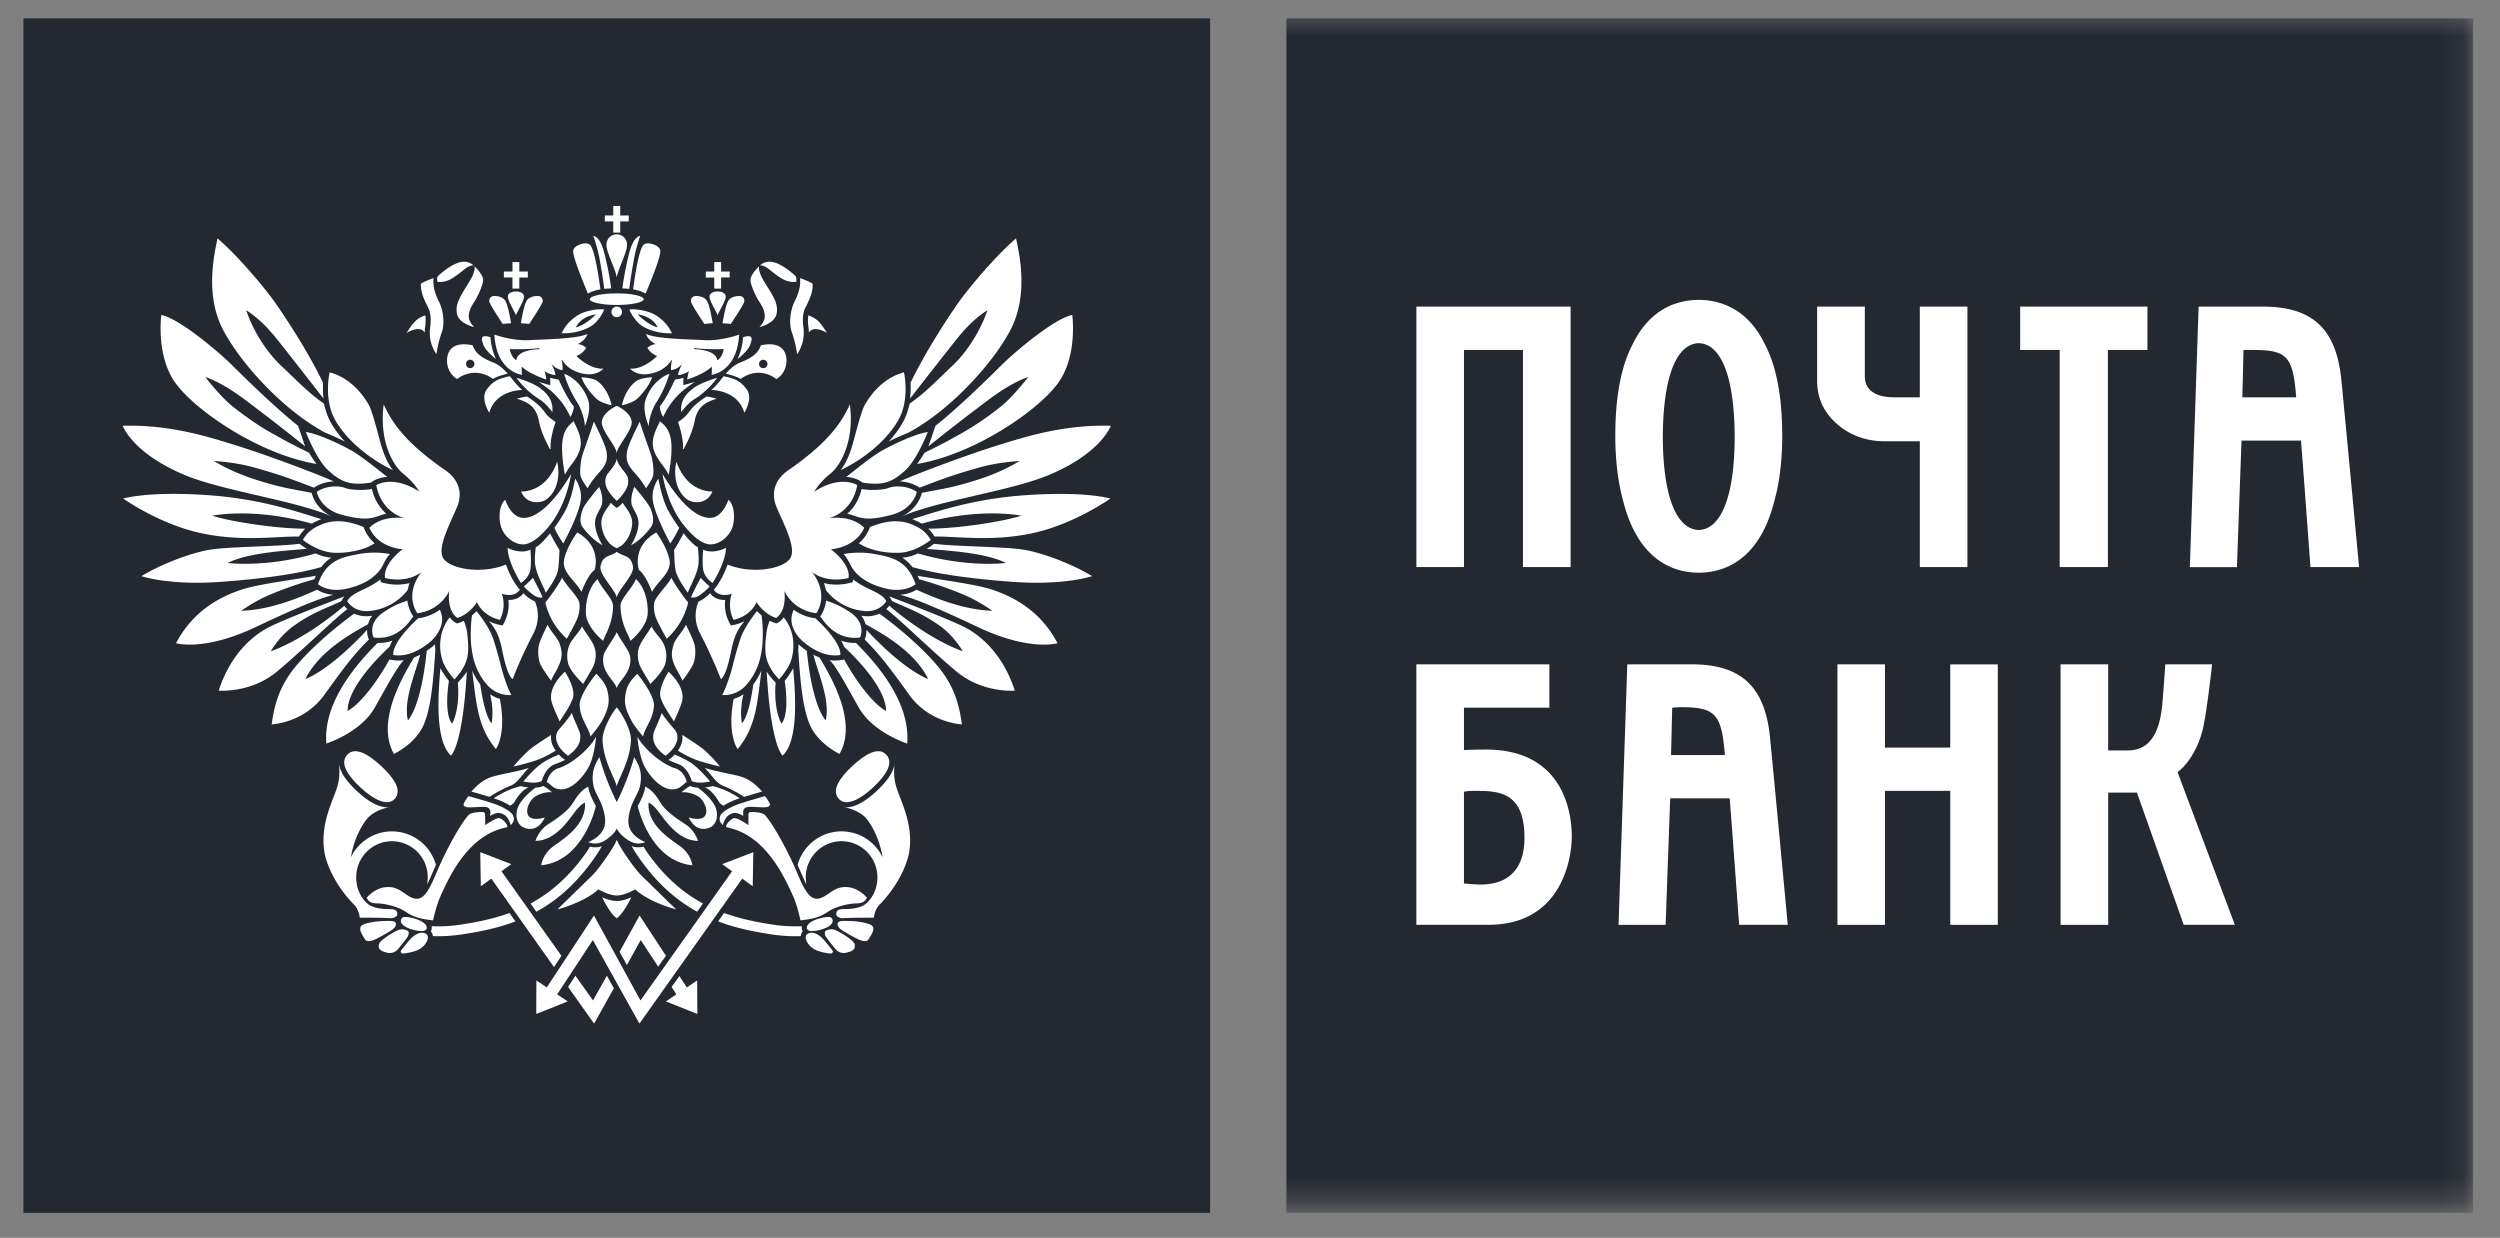
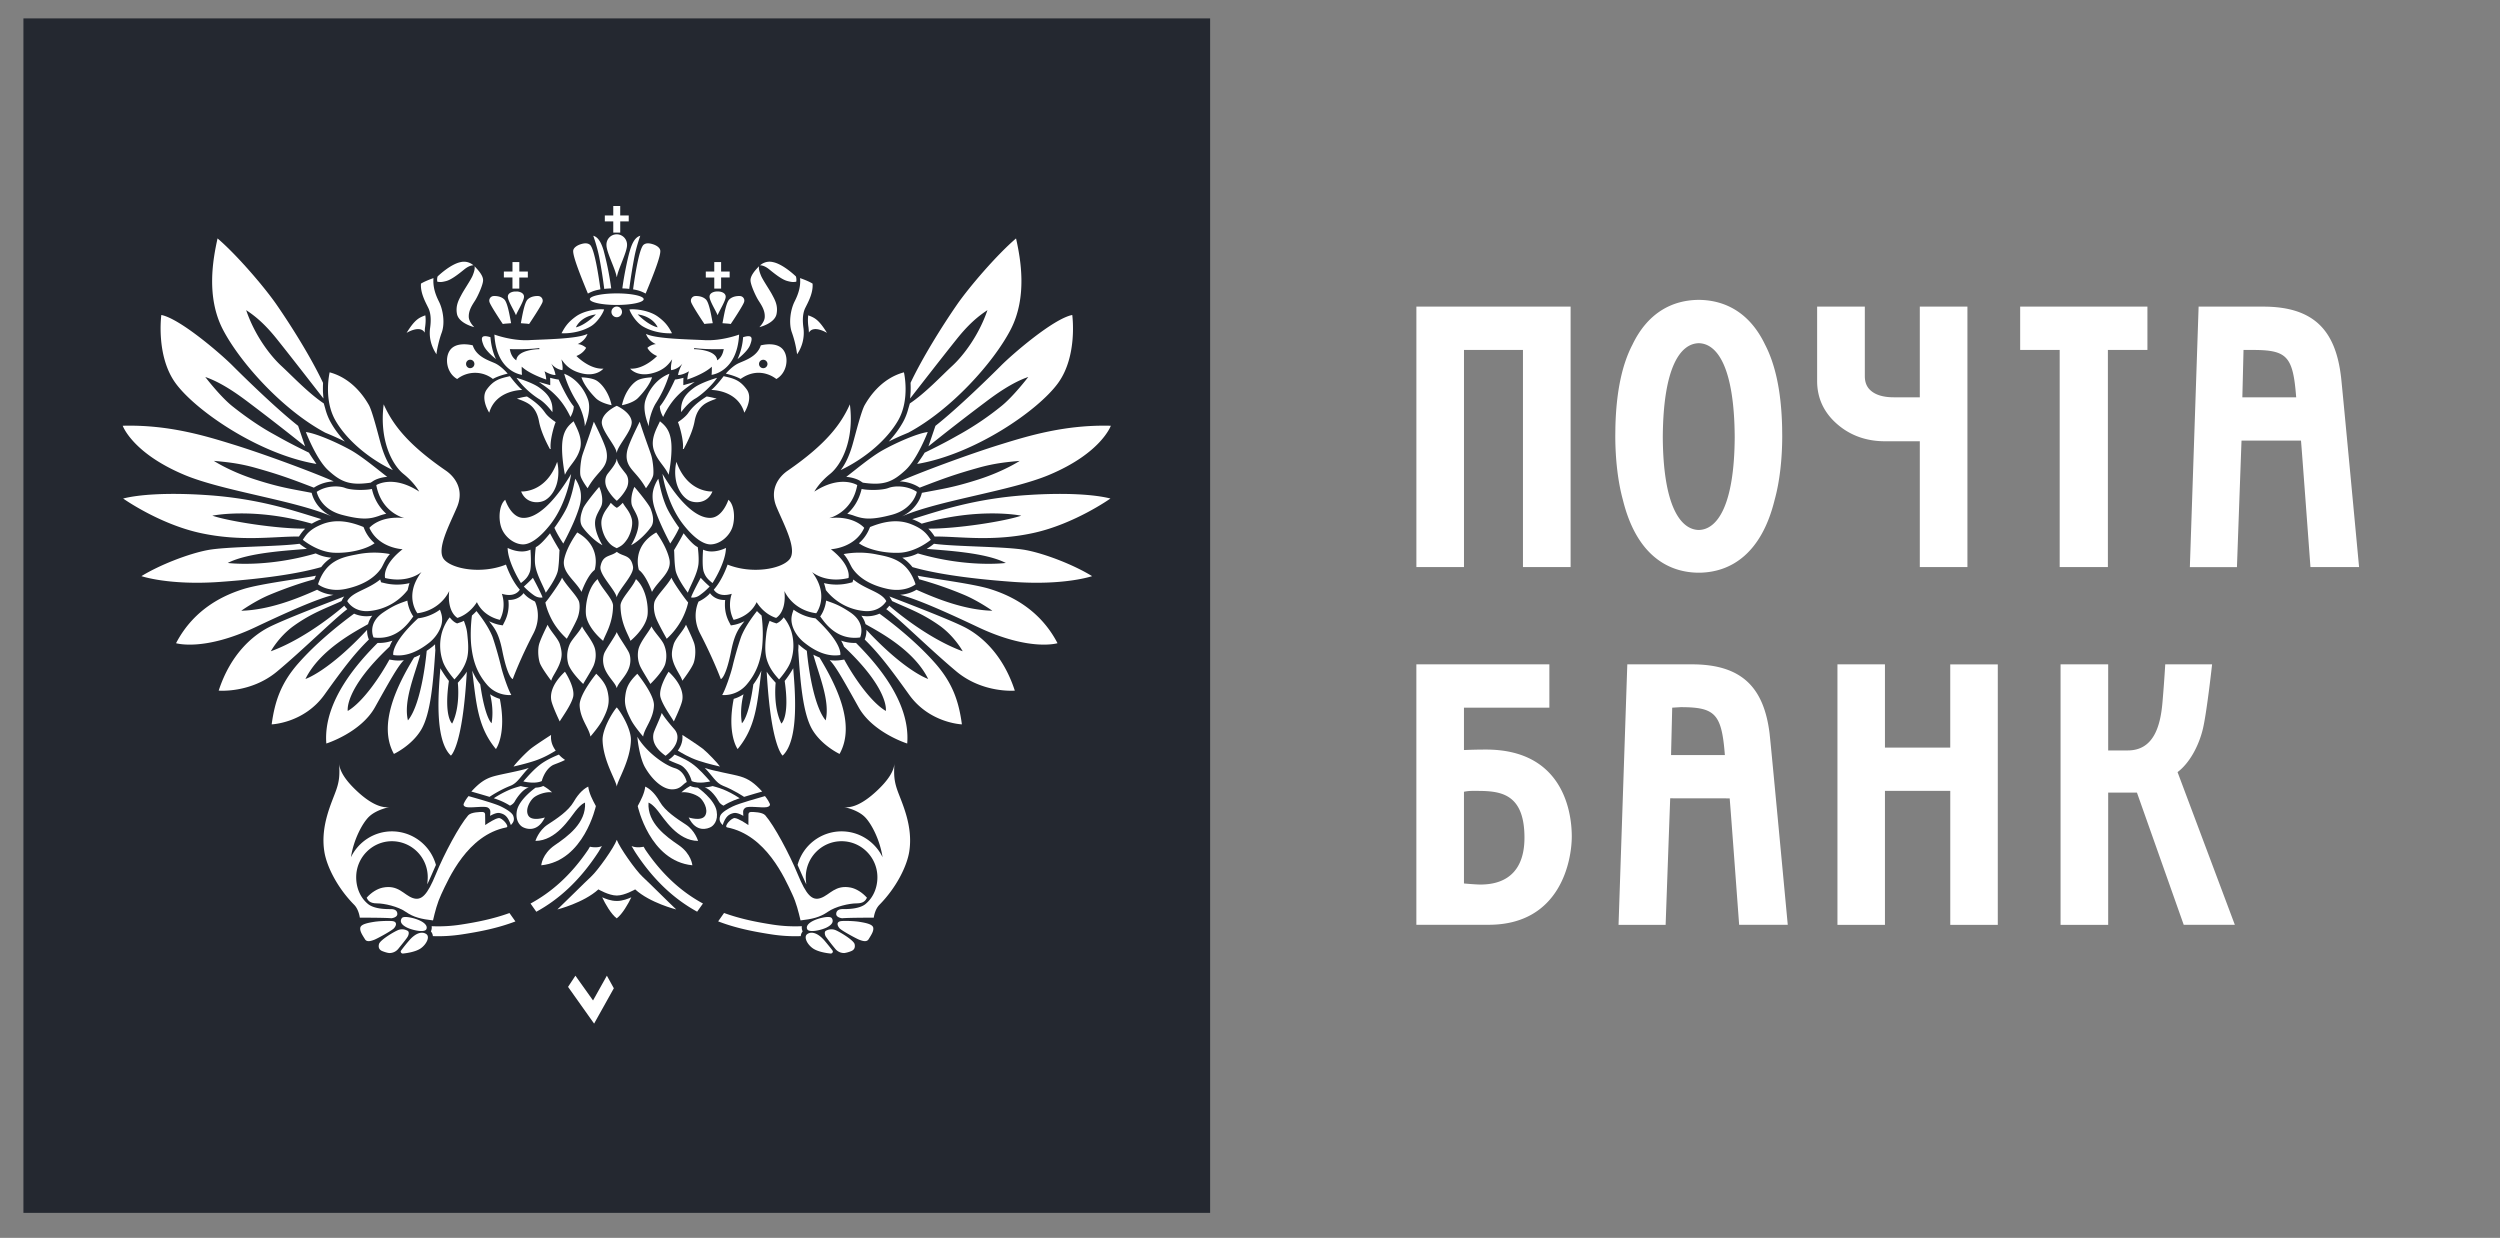
<svg xmlns="http://www.w3.org/2000/svg" width="103" height="51" fill="none">
  <rect width="100%" height="100%" fill="#808080" stroke="none" />
  <g clip-path="url(#a)">
    <path fill-rule="evenodd" clip-rule="evenodd" d="M.965 49.969h48.892V.759H.965v49.21z" fill="#242830" />
    <path fill-rule="evenodd" clip-rule="evenodd" d="M15.808 16.659c.361.802.952 1.625 2.568 2.735.358.249.758.766.456 1.493-.306.727-.875 1.758-.536 2.162.342.402 1.56.612 2.55.212 0 0 .207.629.57 1.032 0 0-.17.346-.74.171 0 0 .207.517-.08 1.073 0 0-.663-.115-.948-.729 0 0-.268.478-.8.65 0 0-.437-.226-.34-1.11 0 0-.325.786-1.311.918 0 0-.572-.725.169-1.7 0 0-.532.478-1.499.248 0 0-.154-.498.72-1.186 0 0-.99-.039-1.368-.88 0 0 .418-.518 1.443-.402 0 0-.949-.212-1.159-1.36 0 0 .684-.44 1.768.268 0 0-.192-.362-.646-.726-.456-.364-1.008-1.378-.817-2.87zm3.98 11.54a2.67 2.67 0 0 1-.333-.57c.171 1.392.23 2.33.977 3.232 0 0 .45-.603.161-2.068a1.438 1.438 0 0 1-.402-.19s.17.596.062 1.194c0 0-.267-.196-.466-1.598zm-1.293-.144a4.403 4.403 0 0 1-.352-.524c-.061.808-.274 2.934.434 3.6 0 0 .486-.357.655-3.46-.102.174-.282.359-.37.46 0 0 .118.985-.233 1.68 0 0-.35-.269-.134-1.756zm-1.688 1.625c.593-.717.773-2.866.773-2.866.083-.056.164-.116.25-.183.03-.029.064-.056.095-.087 0 .078.003.16.012.241-.087 1.294-.188 2.626-.59 3.29-.392.65-1.117.987-1.117.987-.675-1.213.142-2.84.83-3.973.083-.031.168-.072.256-.116-.24.871-.699 1.908-.509 2.707m-1.682-3.73a.955.955 0 0 0 .073.398c-.568.56-.989 1.097-1.83 2.273-.842 1.176-2.175 1.223-2.175 1.223.129-.953.385-1.705 1.1-2.517.714-.812 1.626-1.554 2.296-2.044.235.103.495.133.747.084a.988.988 0 0 0-.172.348c-.51.293-1.982 1.045-2.58 2.259 0 0 .933-.297 2.54-2.024zm-1.055-1.185.054-.102c.021-.033.038-.063.061-.09-.549.212-2.5.954-3.132 1.282-.632.332-1.547 1.078-2.043 2.599 0 0 1.318.117 2.404-.787 1.088-.908 2.356-2.17 2.896-2.57a.897.897 0 0 1-.125-.142s-1.472 1.31-3.027 1.878c0 0 .332-.609.948-1.05.748-.534 1.309-.714 1.964-1.018zm-1.118-.899a2.28 2.28 0 0 1 .066-.148c-.645.13-2.253.326-2.974.546-.718.224-2.019.753-2.791 2.236 0 0 1.133.35 3.27-.66 2.138-1.014 2.809-1.225 3.216-1.333a1.48 1.48 0 0 1-.674-.21c-.853.384-1.993.835-3.126.866 0 0 .557-.397 1.145-.647.635-.266 1.335-.51 1.868-.65zm.055-1.065c.209.099.37.148.643.176-.15.098-.29.22-.416.387-.754.219-2.04.457-4.159.61-2.117.153-3.248-.237-3.248-.237.738-.455 1.916-.916 2.712-1.07.797-.156 2.887-.138 3.803-.264.01.011.121.101.302.21-.771.07-2.414.147-3.26.581 0 0 1.563.209 3.623-.393zm-.16-1.226c.108-.063.236-.127.394-.186-1.073-.326-2.544-.85-4.762-.994-1.625-.108-2.797-.013-3.405.145 0 0 1.481 1.049 3.172 1.418 1.693.371 3.068.138 4.072.147.065-.1.141-.213.259-.325-1.176.008-3.13-.298-3.829-.534 0 0 1.705-.356 4.1.329zm-.005-1.27c.005.031.131.64.832.976-1.506-.664-4.472-1.045-6.068-1.712-2.155-.902-2.55-2.028-2.55-2.028 1.867-.05 3.375.408 4.538.768 1.36.419 3.433 1.199 4.158 1.525-.292.01-.576.099-.82.258-1.013-.391-1.485-.557-2.404-.816-.727-.205-1.263-.244-1.717-.288 0 0 .64.424 1.69.763 1.043.336 1.495.391 2.34.555m-.112-1.655c.06.107.238.363.308.464-2.381-.401-5-2.213-5.81-3.337-.81-1.125-.58-2.801-.58-2.801.785.157 2.492 1.64 2.934 2.087.443.443 1.777 1.752 2.702 2.481l.287.844a99.342 99.342 0 0 0-2.315-1.8c-.452-.342-1.126-.828-1.798-1.057 0 0 .619.809 1.117 1.205.576.458 1.162.855 1.643 1.12.427.237.647.37 1.512.794z" fill="#fff" />
    <path fill-rule="evenodd" clip-rule="evenodd" d="M19.444 25.359a2.33 2.33 0 0 0 .187-.183c.11.139.479.601.661 1.062.135.393.282.93.355 1.235.073.305.288.943.42 1.161 0 0-.58.073-1.009-.432-.422-.495-.564-.993-.63-1.504-.056-.4-.035-.957.016-1.338m-.914.075c.108.145.212.204.222.211l.08.04.079-.028c.075-.022.14-.049.202-.08.085.236.12.35.14.55.026.267.078.688-.02 1.03-.12.419-.372.675-.509.835 0 0-.38-.42-.487-.766a1.996 1.996 0 0 1-.014-1.219c.077-.234.198-.45.307-.573zm-1.307.04c.327-.04.638-.162.903-.356.05.138.127.323.07.585-.059.263-.239.552-.497.763-.394.314-.915.61-1.494.52 0 0-.133-.439 1.018-1.511m-.44-.73c.05.388.234.633.246.652-.134.163-.622 1.004-1.639.865 0 0-.277-.575.402-1.032.457-.31.677-.373.992-.486zm.09-.722a2.18 2.18 0 0 1-1.055-.006l-.118-.028-.036-.115c-.523.429-1.145.502-1.358.891 0 0 .261.484.94.405a2.265 2.265 0 0 0 1.55-.861c.015-.068.046-.198.076-.285M15.7 23.42c.095-.145.161-.368.365-.593a3.544 3.544 0 0 0-1.38.018c-.625.117-1.264.265-1.583 1.226 0 0 .4.343 1.13.195.62-.13 1.159-.397 1.468-.846zm-.267-1.04a1.585 1.585 0 0 1-.406-.547l-.05-.12c-.543-.222-1.108-.335-1.664-.13-.553.21-.698.448-.837.657 0 0 .613.517 1.317.534.705.024 1.357-.182 1.64-.393m.165-1.121a1.99 1.99 0 0 1 .315-.093 1.933 1.933 0 0 1-.59-1.023c-.251.06-.842.06-1.102-.04-.262-.1-.773-.105-1.172.16 0 0 .132.706 1.035.946.853.226 1.166.168 1.514.05zm-.326-1.374.119-.078c.017-.01.218-.135.563-.162-.29-.217-.985-.803-1.473-1.084-.537-.302-1.426-.702-1.879-.762 0 0 .425 1.12.917 1.573.515.47.873.643 1.752.513m.916-.516c-.219-.283-.389-.674-.514-1.136-.102-.374-.337-1.305-.475-1.546-.139-.242-.639-1.085-1.616-1.348 0 0-.26 1.1.231 1.97.423.75 1.293 1.54 2.374 2.06zm5.422 5.112c.12.125.213.19.431.301 0 0 .312.599-.066 1.323-.379.723-.697 1.46-.848 1.872 0 0-.204-.031-.43-1.163-.151-.767-.344-.96-.547-1.222.221.11.398.144.413.147l.151.026.068-.135c.147-.28.204-.599.164-.913.351.01.538-.169.611-.26.005-.01.012-.014.015-.022l.038.046z" fill="#fff" />
    <path fill-rule="evenodd" clip-rule="evenodd" d="M13.309 15.802c-.005.115-.006.23-.003.346l.02.27c-.579-.741-1.268-1.634-1.926-2.458-.452-.564-.835-.906-1.258-1.182.354 1.046.997 1.88 1.45 2.298.45.415 1.109 1.117 1.748 1.545l.061.213c.05.194.126.393.233.581.148.265.344.525.576.777a10.802 10.802 0 0 0-.614-.284l-.197-.083c-1.76-.94-3.502-2.884-4.21-4.238-.708-1.352-.412-2.923-.226-3.764.799.681 1.947 2.022 2.448 2.752.617.895 1.409 2.163 1.896 3.195l.002.032zm24.665 5.773a2.38 2.38 0 0 0-.391-.186c1.07-.326 2.544-.85 4.76-.994 1.626-.108 2.8-.013 3.407.144 0 0-1.48 1.05-3.173 1.419-1.692.371-3.067.137-4.071.147a1.748 1.748 0 0 0-.26-.325c1.176.008 3.132-.298 3.83-.534 0 0-1.705-.357-4.101.329m.006-1.27c-.006.031-.132.64-.833.976 1.506-.664 4.475-1.045 6.068-1.712 2.157-.902 2.55-2.028 2.55-2.028-1.866-.05-3.374.408-4.536.768-1.36.419-3.434 1.199-4.16 1.525.273.01.569.09.822.258 1.013-.391 1.484-.557 2.404-.816.725-.205 1.261-.244 1.716-.288 0 0-.638.424-1.69.763-1.045.335-1.495.391-2.341.554zm.113-1.654c-.058.107-.238.363-.308.464 2.381-.401 5.001-2.213 5.81-3.337.813-1.125.581-2.801.581-2.801-.787.157-2.493 1.64-2.935 2.087-.442.443-1.777 1.752-2.702 2.481l-.288.844a90.586 90.586 0 0 1 2.318-1.8c.45-.342 1.124-.828 1.795-1.058 0 0-.617.81-1.116 1.206-.516.418-1.066.792-1.643 1.12-.426.237-.645.37-1.512.794zm-.578-2.85c.004.108.006.223.001.347l-.02.27c.578-.741 1.27-1.634 1.928-2.458.452-.564.835-.906 1.258-1.182-.358 1.046-.997 1.88-1.452 2.298-.45.415-1.105 1.117-1.745 1.545l-.063.213c-.05.194-.125.393-.233.581-.149.265-.342.525-.576.777.186-.093.398-.193.614-.284l.197-.083c1.76-.94 3.504-2.884 4.21-4.238.704-1.352.414-2.923.226-3.764-.799.681-1.948 2.022-2.45 2.752-.617.895-1.405 2.163-1.895 3.195v.032zm-21.961 10.69c-.725.73-2.253 2.366-2.11 4.142 0 0 1.42-.447 2.004-1.495.586-1.046.947-1.703 1.192-1.938-.158.02-.315.02-.469-.006l-.128-.02c-.36.66-1.075 1.74-1.716 2.117 0 0-.166-.875 1.724-2.65.026-.072.064-.156.118-.248-.173.064-.37.1-.59.097m19.435-9.831c-.361.802-.954 1.624-2.565 2.735-.362.249-.76.766-.457 1.493.303.726.875 1.758.531 2.162-.34.402-1.557.611-2.547.212 0 0-.207.628-.568 1.032 0 0 .169.346.741.171 0 0-.209.517.075 1.073 0 0 .666-.115.949-.729 0 0 .267.478.801.65 0 0 .439-.227.342-1.11 0 0 .322.786 1.312.918 0 0 .57-.725-.173-1.7 0 0 .533.478 1.502.248 0 0 .152-.498-.725-1.186 0 0 .992-.04 1.373-.881 0 0-.42-.517-1.445-.401 0 0 .95-.212 1.158-1.36 0 0-.684-.44-1.767.268 0 0 .19-.362.645-.726.457-.365 1.01-1.378.818-2.87zm-3.978 11.54c.131-.177.243-.368.332-.57-.17 1.392-.232 2.33-.978 3.232 0 0-.45-.603-.162-2.068.128-.037.267-.097.405-.19 0 0-.172.595-.067 1.194 0 0 .274-.196.47-1.598zm1.292-.144a4.07 4.07 0 0 0 .352-.524c.061.808.273 2.934-.436 3.6 0 0-.485-.357-.657-3.46.104.174.284.359.37.46 0 0-.116.985.235 1.68 0 0 .352-.27.136-1.756zm1.689 1.625c-.597-.717-.776-2.866-.776-2.866a3.066 3.066 0 0 1-.345-.27c0 .078-.002.16-.009.24.083 1.295.188 2.627.587 3.29.393.651 1.115.988 1.115.988.68-1.213-.14-2.84-.826-3.973a2.393 2.393 0 0 1-.255-.116c.24.871.697 1.908.509 2.707m1.678-3.73a.904.904 0 0 1-.04.309 1.36 1.36 0 0 1-.03.089c.566.56.988 1.097 1.829 2.272.842 1.177 2.175 1.224 2.175 1.224-.127-.953-.385-1.706-1.1-2.518-.713-.81-1.623-1.553-2.295-2.043a1.261 1.261 0 0 1-.748.084c.09.12.143.238.173.348.508.293 1.985 1.045 2.58 2.258 0 0-.934-.296-2.544-2.023zm1.059-1.186-.056-.1a.813.813 0 0 0-.059-.092c.548.213 2.5.955 3.13 1.283.632.332 1.544 1.078 2.04 2.599 0 0-1.315.117-2.403-.787-1.086-.908-2.355-2.17-2.894-2.57.054-.051.095-.1.127-.142 0 0 1.471 1.31 3.024 1.878 0 0-.331-.609-.943-1.05-.752-.534-1.31-.714-1.966-1.019zm1.114-.898c-.019-.05-.04-.1-.064-.148.644.13 2.255.326 2.975.546.717.224 2.019.753 2.79 2.236 0 0-1.132.35-3.272-.66-2.138-1.014-2.805-1.225-3.213-1.334.323-.024.554-.134.674-.209.853.384 1.994.835 3.126.866 0 0-.56-.397-1.145-.647a15.301 15.301 0 0 0-1.871-.65zm-.052-1.065c-.201.099-.42.159-.643.176.149.098.29.22.419.387.753.218 2.034.457 4.155.61 2.118.153 3.247-.237 3.247-.237-.737-.455-1.912-.916-2.709-1.07-.798-.156-2.889-.138-3.806-.264a2.489 2.489 0 0 1-.301.21c.772.07 2.414.147 3.261.581 0 0-1.563.209-3.623-.393z" fill="#fff" />
    <path fill-rule="evenodd" clip-rule="evenodd" d="M31.377 25.359a4.122 4.122 0 0 1-.19-.183c-.107.139-.474.6-.654 1.062-.138.393-.285.929-.356 1.235-.075.305-.292.943-.423 1.161 0 0 .58.073 1.01-.432.423-.495.564-.994.633-1.504.046-.446.039-.895-.02-1.338m.912.075c-.107.145-.209.204-.22.21l-.077.041-.083-.028a1.33 1.33 0 0 1-.2-.08 2.064 2.064 0 0 0-.139.55c-.029.267-.08.688.018 1.03.122.419.37.675.509.835 0 0 .38-.42.49-.766a2.02 2.02 0 0 0 .014-1.219 1.763 1.763 0 0 0-.312-.573zm1.31.04a1.931 1.931 0 0 1-.903-.356c-.048.138-.126.323-.068.585.055.263.236.552.499.763.388.314.912.61 1.492.52 0 0 .133-.439-1.02-1.511m.437-.73c-.046.388-.23.633-.245.652.135.163.623 1.004 1.645.865 0 0 .272-.575-.403-1.032-.463-.31-.68-.373-.997-.486zm-.089-.723c.348.085.712.083 1.059-.005l.117-.029.034-.114c.524.429 1.145.502 1.359.89 0 0-.261.484-.939.406a2.267 2.267 0 0 1-1.552-.861 1.83 1.83 0 0 0-.078-.286m1.176-.603c-.097-.145-.165-.368-.366-.593a3.548 3.548 0 0 1 1.38.018c.625.117 1.264.265 1.584 1.226 0 0-.404.343-1.134.195-.617-.13-1.156-.397-1.464-.846zm.265-1.04a1.58 1.58 0 0 0 .406-.547l.052-.12c.544-.222 1.11-.335 1.66-.13.556.21.7.448.843.657 0 0-.614.517-1.32.534-.705.024-1.357-.182-1.641-.393m-.163-1.121a2.03 2.03 0 0 0-.318-.093c.241-.212.478-.538.592-1.023.252.06.844.06 1.104-.04.26-.1.771-.105 1.171.16 0 0-.13.706-1.037.946-.854.226-1.166.168-1.512.05zm.324-1.375-.118-.077c-.016-.01-.219-.135-.566-.162.293-.218.984-.803 1.478-1.084.535-.302 1.423-.702 1.88-.763 0 0-.427 1.12-.922 1.574-.512.47-.871.643-1.752.512zm-.915-.515c.22-.283.39-.674.514-1.136.105-.374.339-1.305.478-1.546.14-.242.639-1.085 1.616-1.349 0 0 .26 1.102-.232 1.97-.425.75-1.293 1.541-2.376 2.06zm-5.418 5.112a1.492 1.492 0 0 1-.434.301s-.314.599.066 1.323c.377.723.695 1.46.85 1.872 0 0 .202-.031.427-1.163.153-.767.346-.96.546-1.222-.22.11-.395.144-.41.147l-.15.026-.07-.135a1.517 1.517 0 0 1-.174-.72c0-.068.003-.133.01-.192-.351.009-.539-.17-.608-.26-.009-.01-.014-.015-.019-.023l-.034.046z" fill="#fff" />
    <path fill-rule="evenodd" clip-rule="evenodd" d="M35.269 26.49c.724.73 2.253 2.367 2.108 4.143 0 0-1.42-.447-2.003-1.495-.586-1.046-.945-1.703-1.192-1.939.156.02.314.02.47-.005l.13-.02c.358.66 1.073 1.74 1.715 2.117 0 0 .163-.875-1.725-2.65a1.674 1.674 0 0 0-.118-.248c.171.064.37.1.59.096M24.301 12.326c0-.13.498-.238 1.11-.238.613 0 1.108.107 1.108.238 0 .13-.496.238-1.109.238-.612 0-1.109-.108-1.109-.238zm1.326.524a.22.22 0 0 1-.133.202.217.217 0 0 1-.239-.048.22.22 0 0 1-.064-.154c0-.121.1-.22.22-.22s.215.099.215.22m-1.405-.756c-.367-.885-.614-1.54-.606-1.757.007-.131.164-.23.312-.276.145-.046.276-.055.374.02.193.149.37 1.344.437 1.84-.186.036-.299.06-.516.173m.674-.191c.092-.013.19-.017.286-.021a12.521 12.521 0 0 0-.317-1.576c-.097-.313-.218-.537-.423-.593 0 0 .158.435.246.883.086.45.152.879.207 1.307m-1.167 1.584c.407-.096.824-.534.824-.534-.658.095-.824.534-.824.534zm.61-.04c-.568.333-1.203.283-1.203.283.123-.227.238-.437.593-.692.355-.255.934-.32 1.162-.288-.051.17-.282.538-.552.697m-2.118.939v-.046c-.558.072-1.215.043-1.215.043.034.208.12.366.267.463.035-.456.948-.46.948-.46zm-1.85-.601s.704.262 1.41.23c.704-.037 2.005-.051 2.423-.258 0 0-.067.267-.403.42 0 0 .176 0 .348.153 0 0-.1.22-.4.337 0 0 .537.56 1.113.52 0 0-.265.333-.854.205-.589-.128-.778-.46-.877-.587 0 0 .076.317.04.445 0 0-.26-.016-.461-.271 0 0 .147.255.177.471 0 0-.162.018-.453-.154 0 0 .06.159.072.341 0 0-.681-.219-1.011-.53 0 0-.004.215.012.336 0 0-1.056-.107-1.137-1.658zm-.163.107c.025.336.11.667.228.902 0 0-.416-.314-.517-.58-.104-.266-.129-.45.288-.322m-.835 1.276a.174.174 0 1 0 0-.348.17.17 0 0 0-.169.175c0 .097.076.174.17.174m1.018-.205c.278.128.526.43.526.43-.422.098-.608.219-.608.219a1.193 1.193 0 0 0-1.472.003c-.438-.247-.521-.856-.303-1.178.218-.323.71-.265.944-.21.148.471.662.622.912.736m.619.535s.293.395.508.568c0 0-1.086-.01-1.36.936 0 0-.376-.58-.101-.957.296-.407.567-.457.953-.547z" fill="#fff" />
    <path fill-rule="evenodd" clip-rule="evenodd" d="M22.2 15.735s.351.103.469.134c0 0 .003-.204-.003-.303.105.026.236.06.349.071 0 0 .349.787.623 1.104 0 0 .016.174-.136.44 0 0-.2-.465-.555-.838-.201-.21-.33-.317-.747-.608zm-.922-.169c.114.03.674.207.943.405.34.244.575.525.537 1.01 0 0-.273-.385-.576-.557a3.431 3.431 0 0 1-.904-.858zm.008-3.557c.103 0 .303.05.303.216 0 .17-.258.575-.328.755h-.007c-.069-.18-.331-.585-.331-.755 0-.166.203-.215.306-.215h.056m-.227 1.306c-.048-.236-.14-.848-.284-.982-.137-.13-.34-.143-.44-.137a.19.19 0 0 0-.167.248c.04.141.49.819.549.904.104-.018.084-.011.342-.033zm.4 0c.049-.236.14-.848.284-.982.136-.13.34-.143.44-.137a.193.193 0 0 1 .17.248c-.045.141-.494.819-.553.904-.103-.018-.083-.011-.342-.033zm.289-2.13h-.351v-.388h-.282v.39h-.355v.245h.354v.457h.282v-.456h.352v-.247zm-4.248 2.518c0-.077.003-.152.015-.226.027-.19.03-.352.008-.487-.253.098-.423.16-.771.724 0 0 .555-.344.748-.01zm.484.893c.007-.139.1-.583.215-.892.141-.386.058-.94-.113-1.279-.164-.325-.253-.63-.226-.968 0 0-.325.11-.515.227-.03.392.197.783.304 1.006.128.262.102.605.073.816-.05.356.024.735.262 1.09zm.036-2.99a.433.433 0 0 1 .01-.217s.518-.506.953-.592a.587.587 0 0 1 .524.133s-.151-.017-.384.174c-.232.188-.52.415-.736.473-.217.058-.261.041-.367.03zm1.53-.638c.193.196.359.403.354.582-.003.186-.217.653-.329.83-.113.177-.277.41-.26.693.012.14.108.285.225.405 0 0-.633-.15-.712-.544-.066-.352.083-.597.185-.792.094-.184.385-.61.46-.788.066-.162.102-.296.077-.385m3.695 4.428c.125.452.34.875.553 1.207.19.304.312.795.294.962 0 0 .286-.635.141-1.083-.116-.348-.422-.868-.988-1.086zm.712.148s.435.009.637.143c.26.172.508.552.605 1.005 0 0-.44-.077-.655-.293-.218-.219-.485-.544-.587-.855zm-2.245.789a2.945 2.945 0 0 0-.415.091s.37.109.554.263c.159.13.295.332.357.672.09.475.366.987.45 1.14l.033-.005c-.05-.328.151-1.006.206-1.105 0 0-.294-.184-.43-.377-.099-.14-.272-.376-.754-.678m1.922 1.02c.107.249.393.692.26 1.153-.134.461-.435.66-.619 1.052 0 0-.144-.708-.114-1.253.033-.545.23-.755.473-.952zm.832.018s.431.842.51 1.171c.074.327.004.545-.143.745-.144.197-.393.41-.623.826 0 0-.266-.354-.298-.539-.03-.185.02-.627.077-.81.057-.19.284-.785.477-1.393zm.22 2.687c-.093.104-.596.713-.664.89-.068.177-.185.514-.03.749.157.234.518.605.83.763 0 0-.34-.534-.304-.973.02-.281.236-.531.277-.703.042-.169.015-.458-.108-.726zm-.986-.336c.078.108.212.37.231.626.02.251-.022.454-.159.823-.17.466-.44.984-.564 1.22 0 0-.236-.343-.367-.647 0 0 .37-.51.529-.87.181-.426.257-.818.33-1.152zm-.17-.197s-.161 1.199-.861 2.088c-.475.602-.86.813-1.116.813-.384 0-.771-.324-.899-.694-.13-.367-.088-.941.161-1.144 0 0 .229.719.723.745.558.032 1.273-.598 1.992-1.808" fill="#fff" />
    <path fill-rule="evenodd" clip-rule="evenodd" d="M22.954 19.027c.058.214.077.543 0 .853-.058.236-.2.543-.475.716-.236.15-.798.184-1.008-.347 0 0 1.02.077 1.483-1.221zm1.668 4.832c.14.36.637.816.636 1.098-.008.744-.333 1.2-.409 1.446 0 0-.593-.473-.698-1.016-.054-.278.008-1.115.472-1.528m-.664.527c.068-.194.288-.721.54-.904 0 0 .322-.955-.716-1.545 0 0-.427.57-.539 1.106-.114.539.45.86.715 1.343zm-1.298-2.415c-.166.205-.403.484-.586.572 0 0-.062.427-.028.711.056.421.322.851.438 1.165 0 0 .454-.596.506-.946.052-.351.045-.64.062-.808 0 0-.253-.414-.392-.694zm-1.199 2.05c-.128-.199-.541-.92-.547-1.447 0 0 .511.274.94.072 0 0 .055.685-.026.917-.07.187-.157.3-.367.458zm.12.145c.083-.073.287-.262.373-.361 0 0 .339.625.397.809 0 0-.17.044-.358-.092a2.783 2.783 0 0 1-.412-.356m1.572-.367c-.04.158-.59.926-.684 1.02 0 0 .04.277.246.678.202.398.485.68.636.82 0 0 .34-.595.441-.854.112-.3.1-.595.052-.705-.116-.26-.514-.635-.69-.959zm.826 2.008c.12.246.487.652.544.973.045.25.006.456-.063.633-.07.17-.287.508-.434.766 0 0-.502-.477-.611-.816-.081-.28-.057-.581.068-.846.12-.227.381-.473.496-.71m-1.419-.069c.129.287.44.57.51.82.083.297.11.483-.031.828-.126.3-.279.476-.33.66 0 0-.406-.53-.475-.75-.067-.221-.09-.585-.005-.814.082-.234.23-.532.332-.744m2.004 2.02s-.702.852-.685 1.305c.022.561.392.937.444 1.282 0 0 .366-.418.507-.7.158-.314.277-.582.238-.94-.044-.359-.137-.587-.504-.946zm-1.291-.083c.11.163.423.72.335 1.05-.088.333-.433.8-.55.999 0 0-.276-.573-.34-.836-.061-.26-.004-.688.555-1.213zm2.143-16.27c.048-.32.416-1.01.416-1.309a.427.427 0 0 0-.424-.443.425.425 0 0 0-.424.443c0 .3.372.988.418 1.308h.014zm1.182.69c.37-.886.614-1.54.605-1.758-.005-.131-.162-.23-.307-.275-.15-.047-.282-.056-.378.02-.19.148-.371 1.343-.437 1.839.19.036.301.06.517.173zm-.675-.192c-.092-.013-.189-.017-.284-.021.058-.474.22-1.266.317-1.576.094-.313.216-.536.422-.593 0 0-.16.435-.245.884-.083.433-.152.868-.21 1.306zm.347 1.05s.414.438.823.534c0 0-.168-.44-.823-.534zm-.34-.203c.23-.031.807.033 1.163.288s.47.465.592.692c0 0-.635.05-1.202-.282-.27-.16-.5-.527-.553-.698zm3.617 2.096c.149-.097.233-.255.269-.464 0 0-.659.03-1.22-.042v.046s.916.005.951.46zm-.232.598c.016-.122.01-.337.01-.337-.331.312-1.01.53-1.01.53.01-.182.069-.341.069-.341-.288.172-.45.154-.45.154.03-.215.177-.47.177-.47a.7.7 0 0 1-.461.27c-.036-.127.041-.445.041-.445-.1.128-.288.46-.88.587-.59.129-.852-.204-.852-.204.575.04 1.112-.52 1.112-.52-.299-.117-.4-.337-.4-.337.175-.153.35-.153.35-.153-.337-.154-.407-.42-.407-.42.423.206 1.72.22 2.427.257.705.034 1.408-.23 1.408-.23-.08 1.55-1.135 1.659-1.135 1.659m1.3-1.551a2.592 2.592 0 0 1-.228.901s.416-.313.516-.58c.1-.266.127-.45-.288-.321m1.004 1.102a.175.175 0 0 0-.297-.123.174.174 0 1 0 .297.123zm-.275-.766c.234-.057.726-.113.943.21.22.321.134.93-.303 1.177 0 0-.666-.576-1.471-.003 0 0-.19-.121-.61-.218 0 0 .25-.303.529-.43.248-.114.764-.266.912-.736zm-1.531 1.27s-.292.395-.508.568c0 0 1.086-.01 1.36.937 0 0 .376-.58.1-.958-.294-.407-.566-.457-.952-.547z" fill="#fff" />
    <path fill-rule="evenodd" clip-rule="evenodd" d="M28.622 15.734s-.35.104-.468.135c0 0-.005-.204.006-.303-.106.026-.236.06-.35.071 0 0-.351.787-.623 1.103 0 0-.017.175.136.44 0 0 .198-.464.552-.838.202-.209.33-.316.747-.608zm.922-.168c-.11.03-.672.207-.944.405-.338.244-.572.525-.536 1.01 0 0 .276-.385.577-.557.242-.139.676-.52.903-.858zm-.008-3.557c-.102 0-.303.05-.303.216 0 .17.26.575.329.755h.007c.069-.18.33-.585.33-.755 0-.166-.201-.216-.306-.216h-.057m.23 1.307c.048-.236.139-.848.285-.982.136-.13.34-.143.44-.137a.187.187 0 0 1 .165.248c-.04.14-.49.819-.55.904-.104-.018-.084-.012-.34-.033zm-.4 0c-.05-.236-.14-.848-.286-.982-.138-.13-.34-.143-.441-.137a.19.19 0 0 0-.165.248c.04.14.49.819.55.904.104-.018.083-.012.342-.033zm-.287-2.13h.349v-.388h.282v.39h.352v.245h-.352v.457h-.282v-.456h-.349v-.247zm-4.16-2.308h.348v-.39h.286v.39h.351v.244h-.35v.46h-.287v-.46h-.348v-.244zm8.408 4.826a2.836 2.836 0 0 0-.018-.226 1.807 1.807 0 0 1-.01-.487c.254.098.424.159.773.724 0 0-.555-.344-.745-.011zM32.84 14.597a4.331 4.331 0 0 0-.212-.892c-.142-.386-.062-.94.108-1.28.165-.324.257-.63.227-.967 0 0 .327.11.515.227.032.392-.194.783-.302 1.005-.129.263-.103.606-.074.817a1.56 1.56 0 0 1-.262 1.09zm-.034-2.99a.483.483 0 0 0-.014-.217s-.515-.506-.95-.592a.588.588 0 0 0-.527.133s.154-.017.386.174c.231.188.518.415.736.472.218.059.266.042.369.03zm-1.533-.638c-.192.195-.357.403-.352.582.002.186.216.653.329.83.113.177.277.41.257.693-.01.14-.108.285-.22.405 0 0 .631-.15.707-.544.07-.352-.078-.597-.181-.792-.095-.184-.387-.61-.46-.788-.067-.162-.103-.296-.08-.386m-3.693 4.429a4.69 4.69 0 0 1-.554 1.207c-.192.304-.313.795-.29.962 0 0-.289-.635-.142-1.083.111-.348.417-.868.986-1.086zm-.715.148s-.43.009-.633.143c-.262.172-.513.551-.607 1.005 0 0 .44-.077.657-.293.217-.219.482-.545.583-.855zm2.247.789c.085.007.306.058.415.091 0 0-.37.109-.553.263-.158.13-.297.332-.358.672-.088.475-.368.987-.45 1.14l-.032-.005c.05-.328-.153-1.006-.204-1.105 0 0 .293-.184.426-.377.098-.14.274-.376.756-.678m-1.922 1.02c-.106.249-.393.692-.262 1.153.136.461.437.66.62 1.052 0 0 .146-.708.114-1.253-.034-.545-.228-.755-.473-.952m-1.773 1.291c.021-.27.642-.921.61-1.273-.031-.354-.497-.601-.612-.653h-.006c-.114.052-.58.299-.613.653-.033.352.59 1.002.609 1.273h.012zm.941-1.273s-.431.842-.51 1.171c-.076.327-.005.545.143.745.145.197.392.41.624.826 0 0 .265-.354.299-.539.031-.185-.021-.627-.08-.811-.055-.188-.285-.784-.476-1.392zm-.94 3.256c.195-.171.371-.426.427-.577.054-.15.068-.369-.063-.539-.156-.2-.352-.426-.364-.61h-.01c-.015.184-.21.41-.367.61-.131.17-.117.39-.06.54.054.15.23.405.428.576h.008zm.72-.57c.095.104.598.714.666.892.068.176.183.513.028.748-.158.234-.515.605-.83.763 0 0 .34-.535.305-.973-.022-.281-.239-.531-.28-.703-.038-.169-.01-.458.111-.726zm.986-.335c-.078.108-.212.37-.233.626-.016.251.024.454.162.823.173.466.439.984.562 1.219 0 0 .237-.342.368-.646 0 0-.37-.511-.528-.871-.183-.425-.257-.817-.331-1.151zm.172-.197s.16 1.199.86 2.088c.473.602.86.813 1.114.813.384 0 .771-.324.902-.694.127-.367.088-.941-.161-1.144 0 0-.23.719-.724.744-.556.033-1.274-.597-1.99-1.808" fill="#fff" />
    <path fill-rule="evenodd" clip-rule="evenodd" d="M27.868 19.027a1.826 1.826 0 0 0 0 .853c.059.236.202.542.476.716.237.149.793.184 1.008-.347 0 0-1.02.077-1.484-1.222zm-2.457 3.558c.144-.07.265-.122.434-.376.127-.2.25-.57.182-.834-.088-.326-.261-.456-.367-.659-.086.081-.139.144-.244.205h-.005c-.107-.06-.161-.125-.249-.205-.108.204-.279.333-.367.66-.068.263.054.633.182.833.166.255.29.307.434.377zm0 2.022c.069-.319.73-.932.668-1.267-.09-.5-.41-.394-.663-.604h-.005c-.256.21-.579.105-.671.605-.058.334.599.947.668 1.266h.003zm.79-.748c-.14.36-.64.816-.636 1.098.008.744.331 1.2.41 1.445 0 0 .592-.472.696-1.015.055-.278-.008-1.115-.47-1.528zm.66.527c-.067-.194-.285-.721-.538-.904 0 0-.323-.955.715-1.545 0 0 .427.57.541 1.105.113.54-.453.86-.717 1.344zm1.303-2.415c.165.205.398.484.584.572 0 0 .06.427.027.711-.055.421-.323.851-.436 1.165 0 0-.456-.596-.51-.946-.053-.352-.04-.64-.058-.809 0 0 .25-.413.393-.693zm1.193 2.05c.13-.199.547-.92.552-1.447 0 0-.513.274-.942.072 0 0-.055.685.029.916.066.188.155.3.361.46zm-.117.145a4.404 4.404 0 0 1-.37-.361s-.341.625-.398.808c0 0 .169.045.355-.09.187-.138.228-.175.412-.357m-1.572-.367c.041.157.59.925.684 1.02 0 0-.044.277-.247.678a2.96 2.96 0 0 1-.635.82s-.339-.595-.44-.854c-.115-.3-.101-.595-.05-.705.112-.26.511-.635.688-.96zm-2.251 4.542c.051-.21.369-.46.5-.826.078-.216.075-.467-.01-.64-.099-.202-.455-.695-.495-.837-.045.141-.396.635-.498.837-.085.173-.087.425-.01.64.133.366.45.616.503.826h.01zm1.426-2.534c-.12.246-.485.652-.544.973a1.17 1.17 0 0 0 .061.633c.069.169.292.508.436.766 0 0 .5-.477.61-.816.082-.281.058-.582-.068-.846-.12-.227-.38-.474-.495-.71m1.421-.069c-.13.287-.442.57-.512.82-.084.297-.11.482.03.827.129.3.277.477.331.661 0 0 .407-.53.473-.751.072-.22.09-.584.008-.813-.084-.234-.231-.532-.33-.744zm-2.852 6.674c.026-.26.559-1.062.583-1.914.013-.427-.363-1.092-.578-1.347h-.012c-.213.255-.59.92-.578 1.347.026.851.558 1.655.585 1.914zm.847-4.653s.7.851.685 1.303c-.02.562-.396.938-.445 1.283 0 0-.368-.418-.507-.7-.158-.315-.278-.583-.233-.94.039-.36.13-.587.5-.946zm1.29-.084c-.113.163-.423.72-.336 1.05.092.333.435.8.55.998 0 0 .276-.572.34-.835.062-.26.002-.688-.555-1.213" fill="#fff" />
-     <path fill-rule="evenodd" clip-rule="evenodd" d="M25.889 33.778c.043-.661.417-1.059.481-1.402.075-.379.05-.741-.242-1.178a10.807 10.807 0 0 1-.701 1.818c-.008.01-.01.023-.016.034-.006-.011-.008-.025-.016-.034a10.726 10.726 0 0 1-.699-1.819c-.292.438-.317.8-.245 1.179.066.343.44.74.48 1.402.042.663-.698.915-.698.915.248.092.534.133.987-.299a.938.938 0 0 0 .191-.255c.048.09.11.177.193.255.45.431.737.39.987.3 0 0-.743-.253-.702-.916zm-2.33-4.404c.076.248.306.706.336.846.056.262-.02.58-.495.918 0 0-.308-.218-.43-.501-.113-.268-.048-.458.07-.595.12-.138.4-.46.518-.669m.999.982c0 .132-.098.882-.309 1.256-.297.523-.735.91-1.117.91-.353 0-.43-.214-.604-.3 0 0 .09-.454.487-.572.49-.148 1.24-.738 1.543-1.294z" fill="#fff" />
    <path fill-rule="evenodd" clip-rule="evenodd" d="M23.28 31.31c-.082-.064-.154-.106-.252-.221 0 0-.376.14-.687.35-.311.21-.617.57-.78.756 0 0 .465.12.76-.015 0 0 .107-.448.44-.648.072-.043.305-.112.519-.222zm-.385-.383c-.075-.113-.222-.32-.19-.648 0 0-.655.42-.846.575-.2.163-.609.587-.7.727 0 0 .496-.11.877-.238.415-.139.703-.326.86-.416m-1.11.71c-.352.13-1.146.256-1.477.356-.331.1-.572.271-.889.619 0 0 .487.137.748.219 0 0 .413-.282.866-.458.296-.115.44-.425.752-.735zm-.738 2.356c.076-.085.172-.182.098-.38-.051-.146-.339-.304-.51-.388-.284-.136-1.073-.35-1.332-.426 0 0-.128.151-.195.31-.03.062.01.125.121.145.22.038.747-.061.878.024.136.09.086.212.086.336 0 0 .242-.151.393-.117.213.045.34.146.46.496zm-.702-1.105c.056.02.365.113.664.304 0 0 .133-.051.2-.174.062-.118.331-.52.58-.572 0 0-.21-.021-.333-.06 0 0-.255.066-.437.141a4.113 4.113 0 0 0-.674.36zm2.035-.507c-.048.022-.13.062-.314.07 0 0-.693.483-.774.968-.068.411.148.61.251.66.104.055.59.255.904-.4 0 0-.537.177-.683-.081-.145-.261.093-.639.239-.748.19-.145.535-.24.742-.205 0 0-.167-.161-.366-.264" fill="#fff" />
    <path fill-rule="evenodd" clip-rule="evenodd" d="M17.84 37.92c.083-.356.178-.728.339-1.071.313-.668 1.081-2.445 2.683-2.76.15-.029-.174-.405-.315-.384-.146.015-.43.203-.556.288 0 0 0-.38-.005-.448-.003-.072-.064-.093-.126-.092-.062.002-.448 0-.572.14-.365.426-.982 1.57-1.33 2.422-.35.851-.588 1.114-.957.983-.368-.132-.59-.557-1.231-.428-.223.046-.471.196-.664.417.053.105.122.232.423.232.3 0 .872.126 1.192.352.322.225.658.298 1.118.35zm6.395-5.51c.037.275.17.532.315.8 0 0-.49 2.264-2.25 2.44 0 0 .034-.469.556-.827.522-.357 1.303-.913 1.247-1.755 0 0-.14.029-.39.345-.25.315-.8 1.226-1.653 1.233 0 0 .128-.426.505-.673.377-.245.855-.56 1.073-.941.217-.378.446-.553.597-.624m-.831 8.252 1.073 1.513.813-1.456-.287-.519c-.213.382-.44.795-.57 1.021-.1-.138-.371-.522-.726-1.02l-.303.461z" fill="#fff" />
-     <path fill-rule="evenodd" clip-rule="evenodd" d="M23.13 39.38c-1.047-1.474-2.338-3.3-2.47-3.484l.405-.294-1.278-.493.023 1.404.432-.314 2.584 3.645.305-.465zm-8.825-8.282c.315-.346.85-.046 1.39.454.543.501.882 1.014.568 1.36-.294.32-.85.046-1.395-.452-.542-.502-.882-1.016-.563-1.362" fill="#fff" />
    <path fill-rule="evenodd" clip-rule="evenodd" d="M15.177 37.256a.604.604 0 0 1-.052-.043c-.287-.252-.45-.644-.45-1.07 0-.818.66-1.485 1.476-1.485a1.48 1.48 0 0 1 1.472 1.485c0 .111-.02.292-.02.292.067-.126.309-.693.358-.799a1.886 1.886 0 0 0-1.81-1.384c-.743 0-1.386.435-1.692 1.065.115-.75.486-1.424.748-1.673.315-.298.849-.394.849-.394-.351.058-.813-.159-1.329-.638-.491-.452-.742-.847-.757-1.178.03.467.016.728-.116 1.108-.178.517-.664 1.471-.49 2.55.095.592.521 1.472 1.234 2.192.152.16.208.4.227.523 0 0 1.05 0 1.299.025 0 0 .25-.025.246-.18-.002-.158-.141-.197-.267-.197-.124 0-.647.013-.927-.199zm5.813.361c-.677.244-1.352.377-1.99.475a6.07 6.07 0 0 1-1.216.067.369.369 0 0 1-.031.214s.08.093.08.195c.395.015.807-.009 1.227-.075.702-.108 1.435-.249 2.175-.53l-.245-.346zm1.106-.053c.899-.491 1.773-1.253 2.563-2.468l.141-.238c-.216.097-.492.026-.492.026a.957.957 0 0 0-.066.109c-.736 1.093-1.552 1.781-2.384 2.233l.238.338zm-5.912.388c-.123-.02-.517-.009-.753.025-.26.042-.553.095-.585.239-.028.137.065.281.196.488.08.127.274.053.38.014.106-.04.713-.367.809-.473.1-.109.139-.261-.047-.293zm.617.402a.453.453 0 0 0-.386-.04c-.166.062-.763.416-.801.584-.042.166.041.248.133.286.092.037.204.073.288.081a.465.465 0 0 0 .372-.17c.076-.095.357-.434.394-.512.041-.075.063-.186 0-.229zm.074.374c-.125.142-.244.29-.357.442-.028.048.015.124.09.115.075-.008.488-.05.724-.211.236-.164.394-.478.23-.591-.162-.114-.416-.06-.688.245m.135-.903c-.08-.018-.392-.096-.457.007-.086.128-.026.265.216.384.24.114.695.208.788.084.086-.129-.037-.34-.547-.475zm10.255-8.452c-.078.25-.307.707-.339.846-.054.263.02.581.496.919 0 0 .307-.218.43-.501.115-.268.05-.458-.07-.595-.12-.138-.397-.46-.517-.669zm-1.002.982c0 .132.098.882.311 1.256.298.523.735.91 1.117.91.355 0 .431-.214.604-.3 0 0-.089-.454-.489-.572-.487-.148-1.237-.738-1.543-1.294z" fill="#fff" />
    <path fill-rule="evenodd" clip-rule="evenodd" d="M27.542 31.31c.082-.064.15-.106.249-.221 0 0 .38.14.69.35.31.21.612.57.78.756 0 0-.467.12-.763-.015 0 0-.107-.448-.44-.648-.07-.043-.302-.112-.516-.222zm.385-.383c.073-.113.221-.32.187-.648 0 0 .654.42.85.575.199.163.607.587.699.727 0 0-.497-.11-.877-.238-.416-.139-.704-.326-.86-.416zm1.109.71c.353.13 1.142.256 1.476.356.332.1.573.271.89.619 0 0-.49.137-.746.219 0 0-.415-.282-.87-.458-.293-.115-.44-.425-.75-.735zm.737 2.356c-.075-.085-.172-.182-.1-.38.053-.146.34-.304.515-.388.284-.136 1.072-.35 1.329-.426 0 0 .127.151.196.31.03.062-.012.125-.12.145-.222.038-.75-.061-.88.024-.137.09-.088.212-.088.336 0 0-.239-.151-.395-.117-.207.045-.338.146-.457.496zm.703-1.105c-.058.02-.365.113-.666.304 0 0-.132-.051-.199-.174-.062-.118-.331-.52-.58-.572 0 0 .21-.021.33-.06 0 0 .258.066.442.141.182.075.408.187.672.36m-2.036-.506c.048.022.129.062.312.07 0 0 .695.483.775.968.073.411-.144.61-.25.66-.105.055-.589.255-.903-.4 0 0 .536.177.683-.081.145-.261-.092-.639-.237-.748-.191-.145-.535-.24-.746-.205 0 0 .167-.161.366-.264z" fill="#fff" />
    <path fill-rule="evenodd" clip-rule="evenodd" d="M32.982 37.92c-.084-.356-.176-.728-.338-1.071-.312-.669-1.08-2.445-2.686-2.76-.15-.029.173-.405.32-.384.143.015.428.203.556.288 0 0 0-.38.003-.448.004-.072.063-.093.124-.092.062.002.45 0 .57.14.368.426.984 1.57 1.334 2.422.35.851.59 1.114.955.982.37-.13.593-.556 1.233-.428.223.047.469.197.666.418-.056.105-.126.232-.424.232-.303 0-.876.126-1.194.352-.322.225-.657.298-1.119.35zm-6.398-5.51c-.033.275-.167.532-.31.8 0 0 .486 2.264 2.251 2.44 0 0-.037-.469-.558-.827-.524-.357-1.305-.913-1.248-1.755 0 0 .139.029.389.345.253.315.803 1.226 1.652 1.233 0 0-.124-.426-.502-.673-.377-.245-.858-.56-1.074-.941-.216-.378-.444-.553-.6-.624m-1.17 2.197c.105.3.77 1.25 1.062 1.52.294.27 1.005.987 1.385 1.345 0 0-1.083-.27-1.692-.827 0 0-.434.253-.75.253h-.015c-.317 0-.75-.253-.75-.253-.61.556-1.691.827-1.691.827.379-.358 1.09-1.075 1.382-1.345.294-.27.962-1.22 1.064-1.52h.006z" fill="#fff" />
    <path fill-rule="evenodd" clip-rule="evenodd" d="M25.416 37.12c.24 0 .466-.096.595-.151-.129.27-.37.692-.6.866h-.003c-.232-.174-.472-.595-.598-.867.126.056.352.151.593.151h.013" fill="#fff" />
-     <path fill-rule="evenodd" clip-rule="evenodd" d="M26.344 42.173 30.58 36.2l.432.313.025-1.404-1.283.493.407.295-3.773 5.322-1.917-3.498-.237.365-1.707 2.596-.428-.288-.005 1.381 1.295-.517-.434-.29c.235-.358 1.162-1.764 1.47-2.238l1.92 3.442" fill="#fff" />
-     <path fill-rule="evenodd" clip-rule="evenodd" d="M27.117 39.826c-.286-.433-.573-.871-.72-1.096-.107.202-.324.595-.568 1.03l-.303-.545.825-1.495.239.366.847 1.29-.32.45zm.875.389.305.466.426-.287.008 1.38-1.297-.516.433-.29c-.045-.068-.11-.175-.197-.303l.322-.45zm8.526-9.117c-.315-.346-.85-.046-1.394.454-.54.501-.88 1.014-.565 1.36.293.32.855.046 1.396-.453.539-.501.88-1.015.564-1.361" fill="#fff" />
    <path fill-rule="evenodd" clip-rule="evenodd" d="M35.646 37.256c.019-.015.033-.028.05-.043.287-.252.453-.644.453-1.07 0-.819-.662-1.485-1.476-1.485-.815 0-1.475.666-1.475 1.485 0 .111.022.292.022.292-.066-.126-.311-.693-.36-.799a1.881 1.881 0 0 1 1.812-1.384c.742 0 1.385.435 1.69 1.065-.117-.75-.483-1.424-.747-1.673-.314-.298-.848-.394-.848-.394.349.058.81-.16 1.328-.639.49-.45.744-.846.757-1.177-.03.467-.017.728.114 1.108.179.517.666 1.471.494 2.55-.096.592-.523 1.472-1.233 2.191-.154.161-.211.401-.228.524 0 0-1.052 0-1.303.025 0 0-.248-.025-.244-.18.005-.158.141-.198.268-.198.122 0 .647.014.926-.198zm-6.923.306c-.896-.493-1.77-1.251-2.56-2.466l-.143-.24c.218.098.494.029.494.029.017.02.049.075.065.108.736 1.091 1.552 1.782 2.383 2.232l-.24.337zm1.108.053c.678.246 1.352.378 1.99.477a6.1 6.1 0 0 0 1.215.067.372.372 0 0 0 .034.214s-.077.092-.077.195a6.393 6.393 0 0 1-1.233-.075c-.695-.108-1.435-.249-2.172-.533l.243-.345zm4.806.337c.126-.02.52-.01.755.025.258.042.552.095.584.239.028.137-.065.281-.194.487-.084.128-.276.054-.38.015-.108-.04-.715-.367-.814-.473-.094-.109-.136-.261.05-.293zm-.62.402a.463.463 0 0 1 .39-.04c.165.062.761.416.803.584.039.166-.044.248-.136.286a1.161 1.161 0 0 1-.287.081.465.465 0 0 1-.371-.17 8.671 8.671 0 0 1-.398-.513c-.038-.074-.058-.185 0-.228zm-.069.373c.085.1.328.393.356.443.03.048-.015.124-.09.115-.077-.008-.487-.05-.723-.212-.236-.163-.393-.477-.23-.59.159-.114.413-.06.687.245zm-.133-.902c.078-.018.39-.096.456.007.083.127.023.265-.218.384-.238.114-.695.208-.785.084-.089-.129.036-.34.547-.475z" fill="#fff" />
    <mask id="b" style="mask-type:alpha" maskUnits="userSpaceOnUse" x="0" y="0" width="102" height="50">
      <path d="M.965 49.703h100.927V.492H.965v49.21z" fill="#fff" />
    </mask>
    <g mask="url(#b)" fill-rule="evenodd" clip-rule="evenodd">
-       <path d="M53 49.969h48.892V.759H53v49.21z" fill="#242830" />
+       <path d="M53 49.969h48.892H53v49.21z" fill="#242830" />
      <path d="M92.385 16.368c.005-.217.044-1.745.048-1.95h.37c1.428 0 1.668.253 1.8 1.951h-2.218zm4.064-.847c-.224-1.9-1.11-2.888-3.203-2.888h-2.663l-.361 10.732h1.94s.179-4.978.189-5.213l2.45.002c.023.216.39 5.21.39 5.21h2.003s-.689-7.372-.744-7.843h-.001zM68.848 31.108c.004-.218.043-1.745.047-1.952l.348-.021c1.428 0 1.69.276 1.822 1.974h-2.217v-.001zm4.064-.848c-.224-1.9-1.112-2.889-3.204-2.889h-2.663l-.361 10.733h1.94s.178-4.978.189-5.214l2.45.003c.023.217.39 5.21.39 5.21h2.003s-.689-7.372-.745-7.843zM58.355 12.633v10.729h1.961v-8.945h2.43v8.945h1.963v-10.73h-6.354zm20.74 3.736h-1.067c-.44 0-.769-.1-.977-.3-.147-.139-.22-.328-.22-.573v-2.863h-1.965v3.063c0 .706.278 1.303.826 1.778.54.47 1.202.706 1.969.706h1.435v5.182h1.962v-10.73h-1.962v3.737zm4.136-3.736v1.784h1.628v8.945h1.986v-8.945h1.629v-1.784h-5.243zM80.35 27.37v3.43h-2.69v-3.43h-1.957v10.735h1.957v-5.521h2.691v5.52h1.958V27.372h-1.958zm-19.365 9.073c-.191 0-.67-.044-.67-.044v-3.778s.154-.036.323-.036c.994 0 2.17-.058 2.17 1.927 0 1.82-1.292 1.931-1.823 1.931zm.238-5.561c-.339 0-.64.008-.908.02v-1.747h3.519v-1.784h-5.48v10.73h2.976c2.967 0 3.427-2.655 3.427-3.638 0-1.162-.456-3.581-3.534-3.581zm7.284-12.867c.017-2.905.73-3.86 1.483-3.875.751.014 1.464.97 1.48 3.874v.001c-.016 2.837-.729 3.806-1.48 3.82-.753-.014-1.466-.983-1.483-3.82zm4.917-.398c-.034-1.534-.296-2.634-.702-3.415-.638-1.336-1.658-1.833-2.71-1.847h-.046c-1.052.013-2.07.511-2.71 1.847-.407.78-.668 1.88-.702 3.415l-.004.349v-.001c.002.956.108 1.883.313 2.63.54 2.198 1.784 2.976 3.082 3h.088c1.298-.024 2.543-.801 3.082-3 .207-.747.312-1.674.313-2.63l-.004-.348zm18.651 20.484-2.36-6.29c.49-.367.871-1.07 1.041-1.77.165-.681.382-2.67.382-2.67h-1.93a59.75 59.75 0 0 1-.115 1.575c-.088 1.025-.39 1.972-1.431 1.972h-.805V27.37h-1.962v10.735h1.962v-5.45h1.185l1.927 5.446h2.107z" fill="#fff" />
    </g>
  </g>
  <defs>
    <clipPath id="a">
      <path fill="#fff" transform="translate(.965 .47)" d="M0 0h101.189v49.765H0z" />
    </clipPath>
  </defs>
</svg>